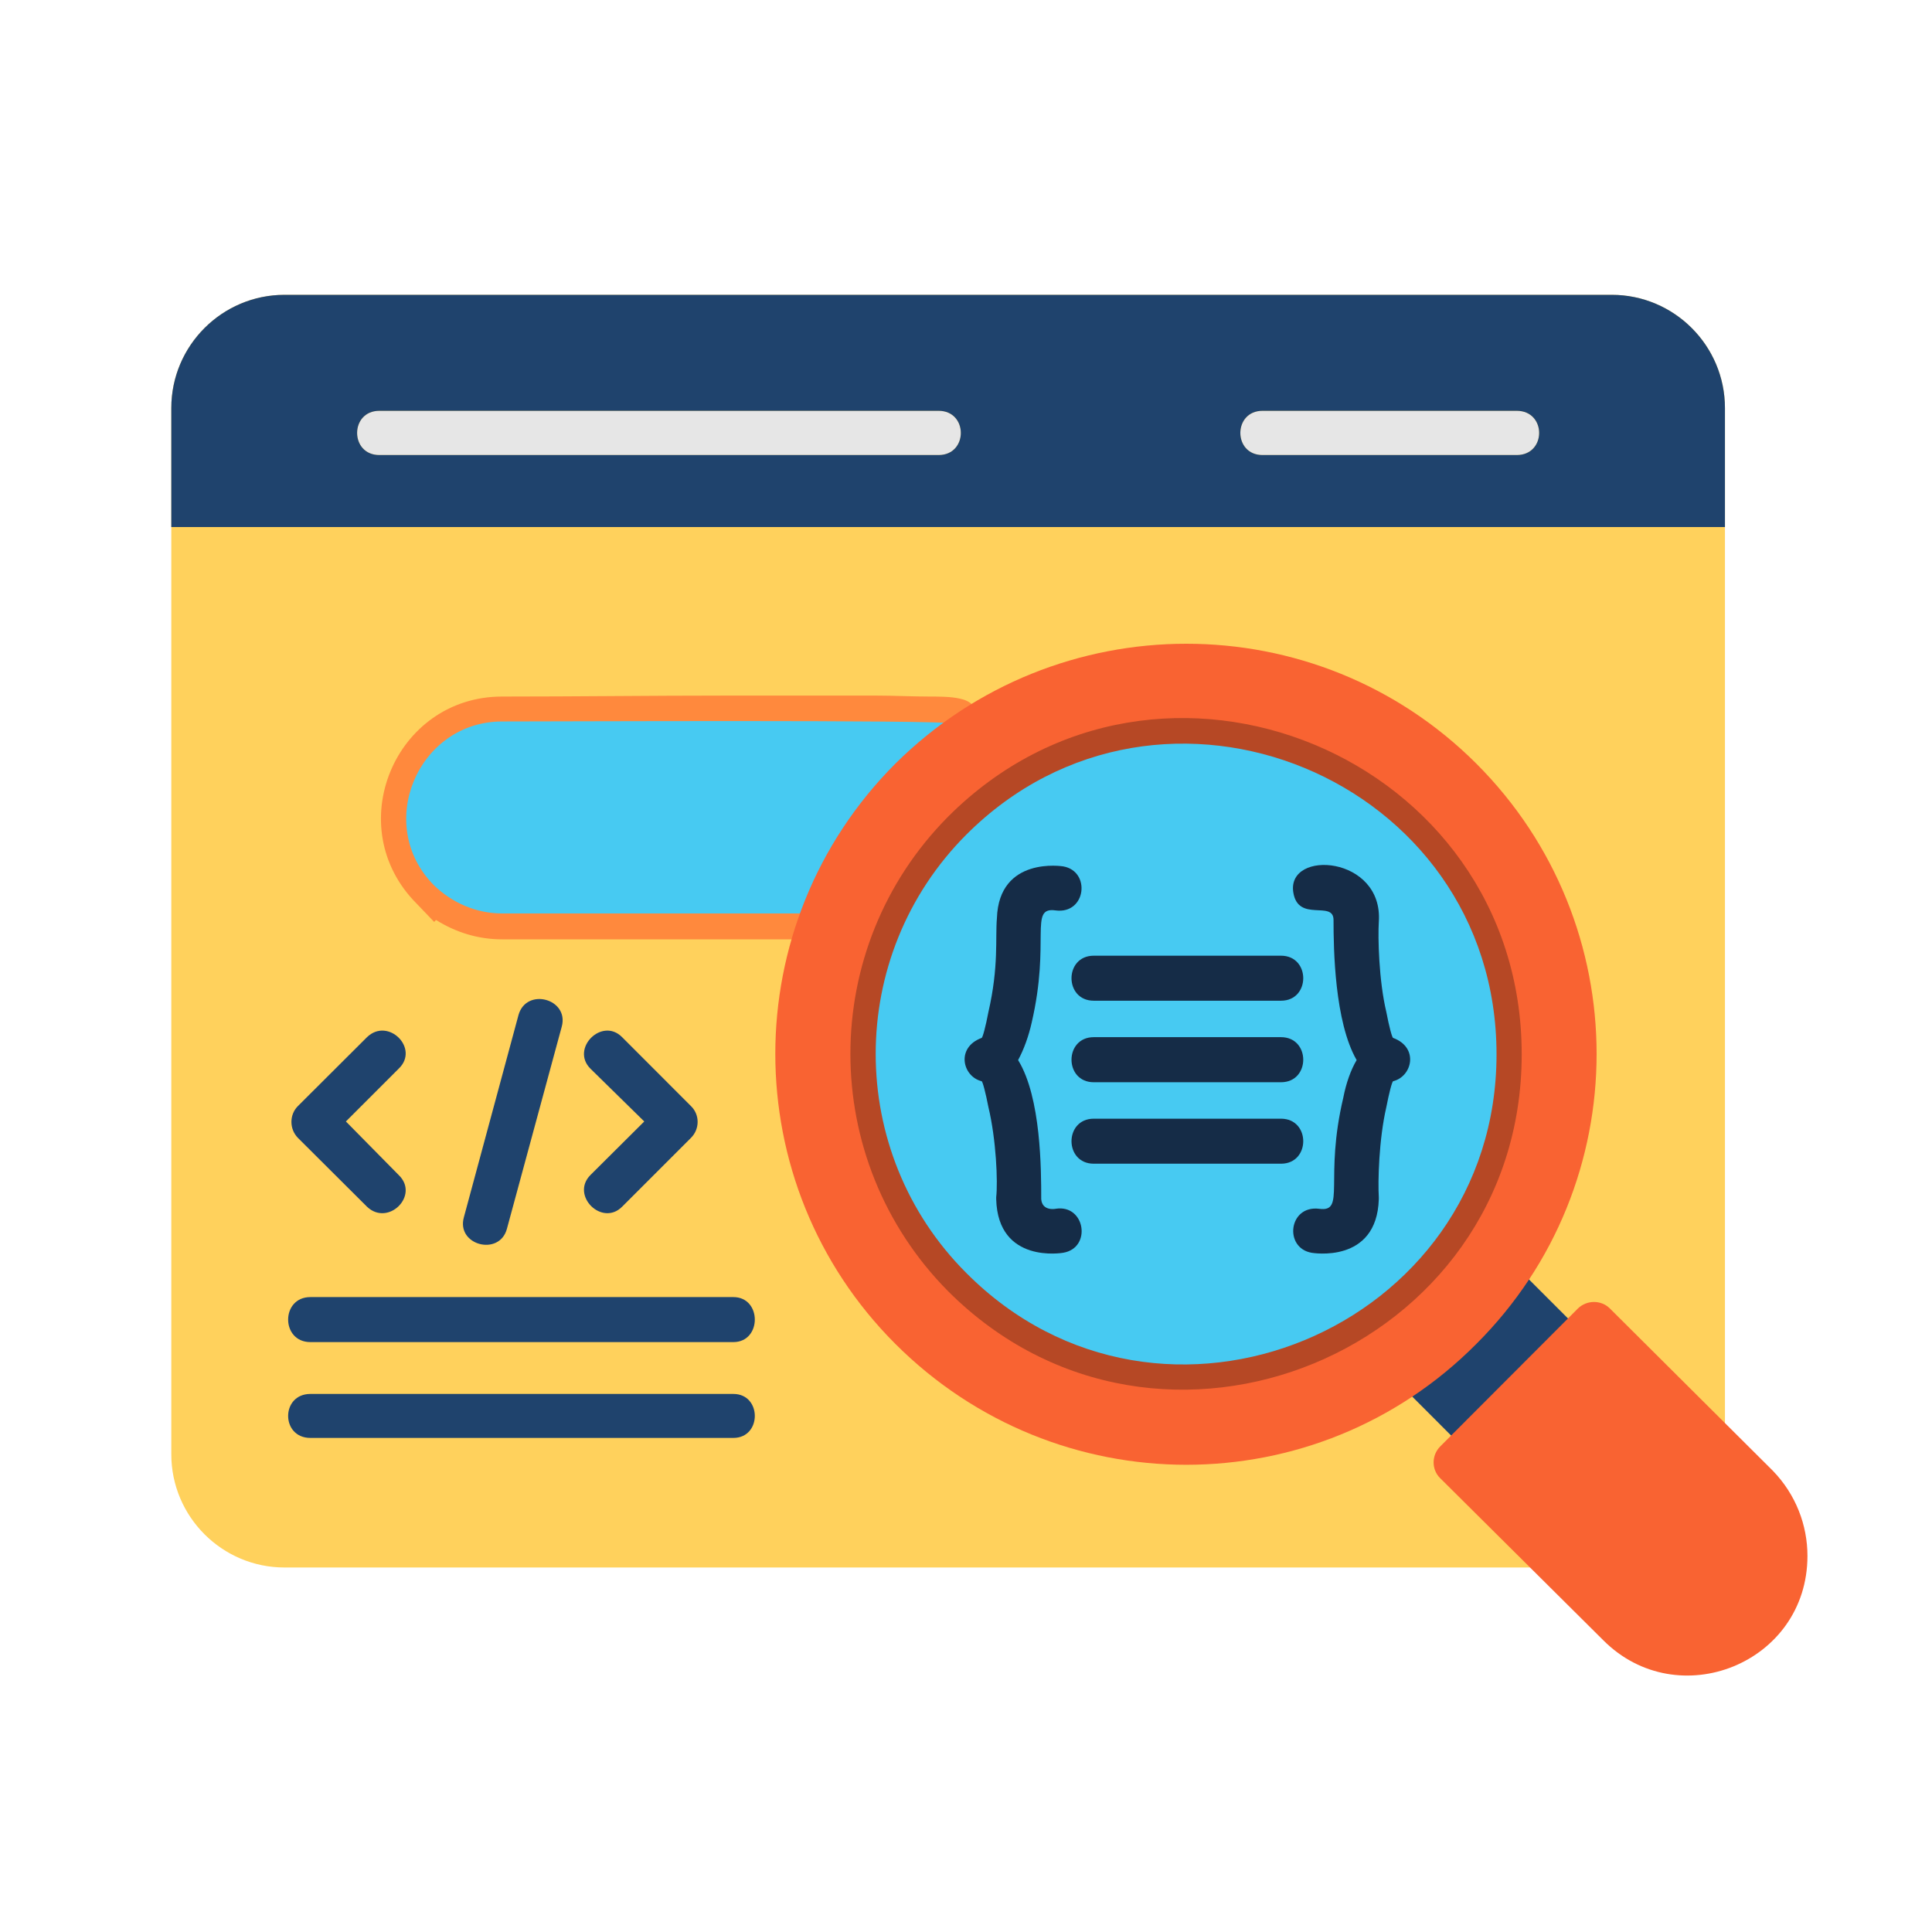
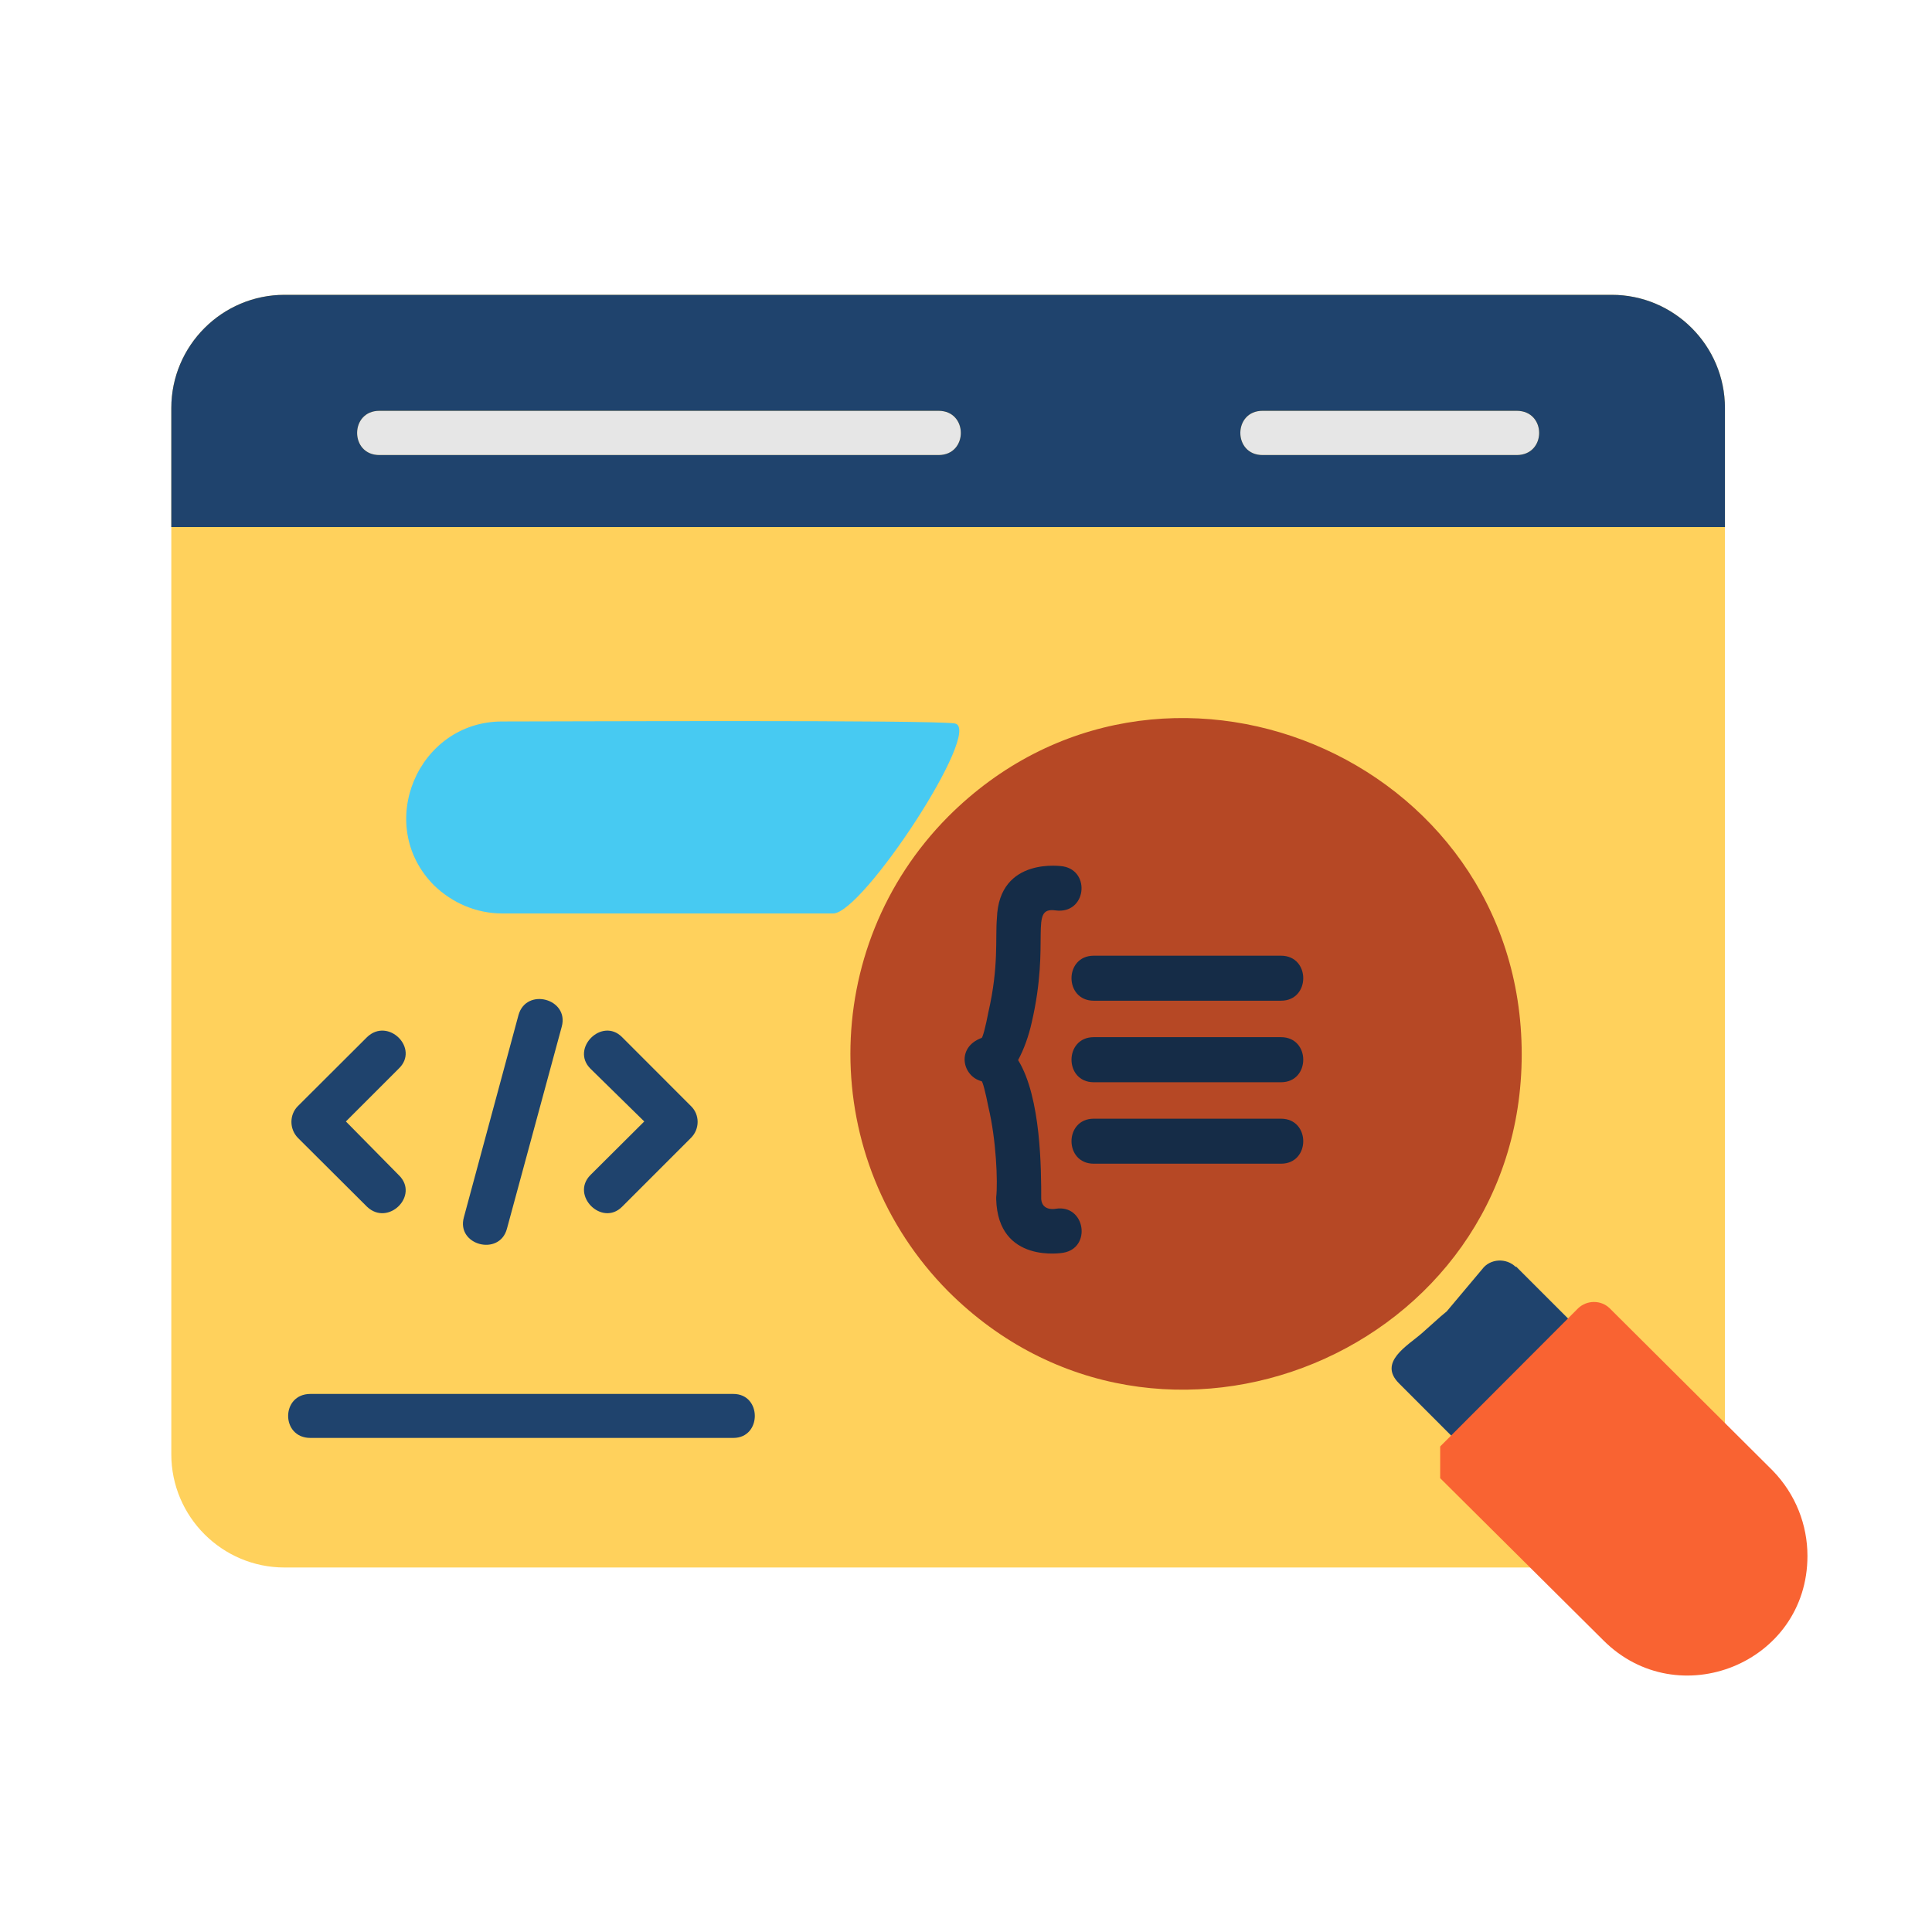
<svg xmlns="http://www.w3.org/2000/svg" width="40" zoomAndPan="magnify" viewBox="0 0 30 30" height="40" preserveAspectRatio="xMidYMid meet" version="1.2">
  <defs>
    <clipPath id="57beec506e">
      <path d="M 2.66 4 L 27 4 L 27 25 L 2.66 25 Z M 2.66 4 " />
    </clipPath>
    <clipPath id="4aad511b07">
      <path d="M 2.66 4 L 27 4 L 27 9 L 2.66 9 Z M 2.66 4 " />
    </clipPath>
    <clipPath id="7c0bee3895">
      <path d="M 22 20 L 28.066 20 L 28.066 27 L 22 27 Z M 22 20 " />
    </clipPath>
  </defs>
  <g id="8d8f75ebb9">
    <g clip-rule="nonzero" clip-path="url(#57beec506e)">
      <path style=" stroke:none;fill-rule:evenodd;fill:#ffd15c;fill-opacity:1;" d="M 24.238 23.949 C 24.254 24.129 24.133 24.34 23.895 24.34 L 4.418 24.34 C 3.449 24.34 2.66 23.551 2.66 22.582 L 2.66 6.336 C 2.66 5.367 3.449 4.578 4.418 4.578 L 25.027 4.578 C 25.996 4.578 26.785 5.367 26.785 6.336 L 26.785 22.254 C 26.785 22.582 26.426 22.672 26.234 22.523 C 25.816 22.938 24.98 23.699 24.238 23.949 Z M 24.238 23.949 " />
    </g>
-     <path style=" stroke:none;fill-rule:evenodd;fill:#ff893d;fill-opacity:1;" d="M 6.77 14.285 L 6.742 14.316 L 6.473 14.035 C 5.281 12.844 6.129 10.816 7.797 10.816 C 8.961 10.816 10.105 10.801 11.27 10.801 C 12.043 10.801 12.832 10.801 13.605 10.801 C 13.891 10.801 14.156 10.816 14.441 10.816 C 14.574 10.816 14.766 10.816 14.902 10.848 C 14.977 10.863 15.051 10.891 15.109 10.953 C 15.438 11.219 15.23 11.695 15.094 12.008 C 14.918 12.383 14.691 12.754 14.453 13.098 C 14.246 13.422 14.008 13.766 13.738 14.047 C 13.547 14.273 13.262 14.586 12.938 14.586 L 7.797 14.586 C 7.426 14.586 7.082 14.48 6.77 14.285 Z M 6.77 14.285 " />
    <path style=" stroke:none;fill-rule:nonzero;fill:#e6e6e6;fill-opacity:1;" d="M 5.891 7.066 C 5.43 7.066 5.43 6.379 5.891 6.379 L 14.574 6.379 C 15.035 6.379 15.035 7.066 14.574 7.066 Z M 5.891 7.066 " />
    <path style=" stroke:none;fill-rule:nonzero;fill:#e6e6e6;fill-opacity:1;" d="M 19.605 7.066 C 19.145 7.066 19.145 6.379 19.605 6.379 L 23.551 6.379 C 24.016 6.379 24.016 7.066 23.551 7.066 Z M 19.605 7.066 " />
    <path style=" stroke:none;fill-rule:evenodd;fill:#47caf2;fill-opacity:1;" d="M 12.938 14.184 L 7.797 14.184 C 7.395 14.184 7.023 14.02 6.742 13.75 C 5.805 12.812 6.488 11.203 7.797 11.203 C 8.664 11.203 14.469 11.176 14.828 11.234 C 15.273 11.324 13.398 14.184 12.938 14.184 Z M 12.938 14.184 " />
    <path style=" stroke:none;fill-rule:nonzero;fill:#1f436d;fill-opacity:1;" d="M 23.539 19.664 L 24.594 20.719 C 24.73 20.855 24.73 21.078 24.594 21.211 L 23.27 22.535 C 23.137 22.672 22.914 22.672 22.777 22.535 L 21.723 21.48 C 21.395 21.152 21.855 20.898 22.078 20.703 L 22.375 20.438 L 22.465 20.363 L 23.016 19.707 C 23.137 19.543 23.391 19.527 23.539 19.676 Z M 23.539 19.664 " />
    <g clip-rule="nonzero" clip-path="url(#4aad511b07)">
      <path style=" stroke:none;fill-rule:evenodd;fill:#1f436d;fill-opacity:1;" d="M 4.418 4.578 C 3.449 4.578 2.66 5.367 2.66 6.336 L 2.66 8.184 L 26.785 8.184 L 26.785 6.336 C 26.785 5.367 25.996 4.578 25.027 4.578 Z M 5.891 6.379 L 14.574 6.379 C 15.035 6.379 15.035 7.066 14.574 7.066 L 5.891 7.066 C 5.43 7.066 5.43 6.379 5.891 6.379 Z M 19.605 7.066 C 19.145 7.066 19.145 6.379 19.605 6.379 L 23.551 6.379 C 24.016 6.379 24.016 7.066 23.551 7.066 Z M 19.605 7.066 " />
    </g>
-     <path style=" stroke:none;fill-rule:nonzero;fill:#f96332;fill-opacity:1;" d="M 13.902 11.859 C 16.406 9.375 20.441 9.375 22.926 11.859 C 25.414 14.348 25.414 18.383 22.926 20.867 C 20.441 23.371 16.406 23.371 13.902 20.867 C 11.418 18.383 11.418 14.348 13.902 11.859 Z M 13.902 11.859 " />
    <path style=" stroke:none;fill-rule:nonzero;fill:#b64825;fill-opacity:1;" d="M 14.723 12.68 C 18 9.402 23.629 11.742 23.629 16.371 C 23.629 20.988 18 23.324 14.723 20.051 C 12.699 18.008 12.699 14.719 14.723 12.68 Z M 14.723 12.68 " />
-     <path style=" stroke:none;fill-rule:nonzero;fill:#47caf2;fill-opacity:1;" d="M 15.004 12.961 C 18.027 9.938 23.238 12.082 23.238 16.371 C 23.238 20.645 18.027 22.805 15.004 19.766 C 13.129 17.891 13.129 14.84 15.004 12.961 Z M 15.004 12.961 " />
    <g clip-rule="nonzero" clip-path="url(#7c0bee3895)">
-       <path style=" stroke:none;fill-rule:nonzero;fill:#f96332;fill-opacity:1;" d="M 22.363 22.461 L 24.504 20.316 C 24.641 20.184 24.863 20.184 24.996 20.316 L 27.527 22.836 C 27.887 23.207 28.066 23.684 28.066 24.16 C 28.066 25.828 26.055 26.633 24.895 25.469 L 22.363 22.953 C 22.227 22.82 22.227 22.598 22.363 22.461 Z M 22.363 22.461 " />
+       <path style=" stroke:none;fill-rule:nonzero;fill:#f96332;fill-opacity:1;" d="M 22.363 22.461 L 24.504 20.316 C 24.641 20.184 24.863 20.184 24.996 20.316 L 27.527 22.836 C 27.887 23.207 28.066 23.684 28.066 24.16 C 28.066 25.828 26.055 26.633 24.895 25.469 L 22.363 22.953 Z M 22.363 22.461 " />
    </g>
    <path style=" stroke:none;fill-rule:nonzero;fill:#152c47;fill-opacity:1;" d="M 16.391 18.77 C 16.852 18.695 16.957 19.379 16.508 19.453 C 16.508 19.453 15.496 19.633 15.469 18.621 C 15.469 18.605 15.469 18.605 15.469 18.59 C 15.496 18.352 15.469 17.695 15.348 17.191 C 15.305 16.969 15.258 16.789 15.242 16.789 C 14.945 16.715 14.84 16.266 15.242 16.117 C 15.258 16.117 15.305 15.941 15.348 15.715 C 15.512 15 15.453 14.57 15.48 14.258 C 15.512 13.289 16.508 13.453 16.508 13.453 C 16.941 13.527 16.867 14.199 16.391 14.137 C 15.973 14.078 16.316 14.602 16.02 15.879 C 15.973 16.09 15.898 16.297 15.809 16.461 C 16.168 17.043 16.168 18.172 16.168 18.621 C 16.184 18.812 16.391 18.77 16.391 18.77 Z M 16.391 18.77 " />
-     <path style=" stroke:none;fill-rule:nonzero;fill:#152c47;fill-opacity:1;" d="M 20.367 19.453 C 19.934 19.379 20.008 18.711 20.484 18.77 C 20.902 18.828 20.559 18.309 20.859 17.043 C 20.902 16.82 20.977 16.609 21.066 16.461 C 20.723 15.867 20.707 14.734 20.707 14.285 C 20.707 13.973 20.156 14.332 20.082 13.855 C 19.98 13.184 21.484 13.289 21.41 14.316 C 21.395 14.555 21.41 15.227 21.527 15.715 C 21.57 15.941 21.617 16.117 21.633 16.117 C 22.035 16.266 21.93 16.715 21.633 16.789 C 21.617 16.789 21.57 16.969 21.527 17.191 C 21.41 17.695 21.395 18.352 21.41 18.59 C 21.41 18.605 21.41 18.605 21.41 18.621 C 21.379 19.633 20.367 19.453 20.367 19.453 Z M 20.367 19.453 " />
    <path style=" stroke:none;fill-rule:nonzero;fill:#152c47;fill-opacity:1;" d="M 16.984 15.539 C 16.523 15.539 16.523 14.84 16.984 14.84 L 19.891 14.84 C 20.352 14.84 20.352 15.539 19.891 15.539 Z M 16.984 15.539 " />
    <path style=" stroke:none;fill-rule:nonzero;fill:#152c47;fill-opacity:1;" d="M 16.984 16.805 C 16.523 16.805 16.523 16.105 16.984 16.105 L 19.891 16.105 C 20.352 16.105 20.352 16.805 19.891 16.805 Z M 16.984 16.805 " />
    <path style=" stroke:none;fill-rule:nonzero;fill:#152c47;fill-opacity:1;" d="M 16.984 18.07 C 16.523 18.07 16.523 17.371 16.984 17.371 L 19.891 17.371 C 20.352 17.371 20.352 18.07 19.891 18.07 Z M 16.984 18.07 " />
    <path style=" stroke:none;fill-rule:evenodd;fill:#1f436d;fill-opacity:1;" d="M 9.66 18.738 C 9.348 19.051 8.855 18.562 9.168 18.246 L 10.004 17.414 L 9.168 16.594 C 8.855 16.281 9.348 15.789 9.66 16.105 L 10.73 17.176 C 10.867 17.309 10.867 17.531 10.73 17.668 Z M 9.66 18.738 " />
    <path style=" stroke:none;fill-rule:evenodd;fill:#1f436d;fill-opacity:1;" d="M 8.051 15.762 C 8.172 15.328 8.84 15.508 8.723 15.941 L 7.871 19.082 C 7.754 19.512 7.082 19.336 7.203 18.902 Z M 8.051 15.762 " />
    <path style=" stroke:none;fill-rule:evenodd;fill:#1f436d;fill-opacity:1;" d="M 6.191 18.246 C 6.52 18.562 6.027 19.051 5.699 18.738 L 4.625 17.668 C 4.492 17.531 4.492 17.309 4.625 17.176 L 5.699 16.105 C 6.027 15.789 6.52 16.281 6.191 16.594 L 5.371 17.414 Z M 6.191 18.246 " />
-     <path style=" stroke:none;fill-rule:evenodd;fill:#1f436d;fill-opacity:1;" d="M 4.82 20.84 C 4.359 20.84 4.359 20.141 4.82 20.141 L 11.387 20.141 C 11.832 20.141 11.832 20.84 11.387 20.84 Z M 4.82 20.84 " />
    <path style=" stroke:none;fill-rule:evenodd;fill:#1f436d;fill-opacity:1;" d="M 4.82 22.328 C 4.359 22.328 4.359 21.645 4.82 21.645 L 11.387 21.645 C 11.832 21.645 11.832 22.328 11.387 22.328 Z M 4.82 22.328 " />
  </g>
</svg>